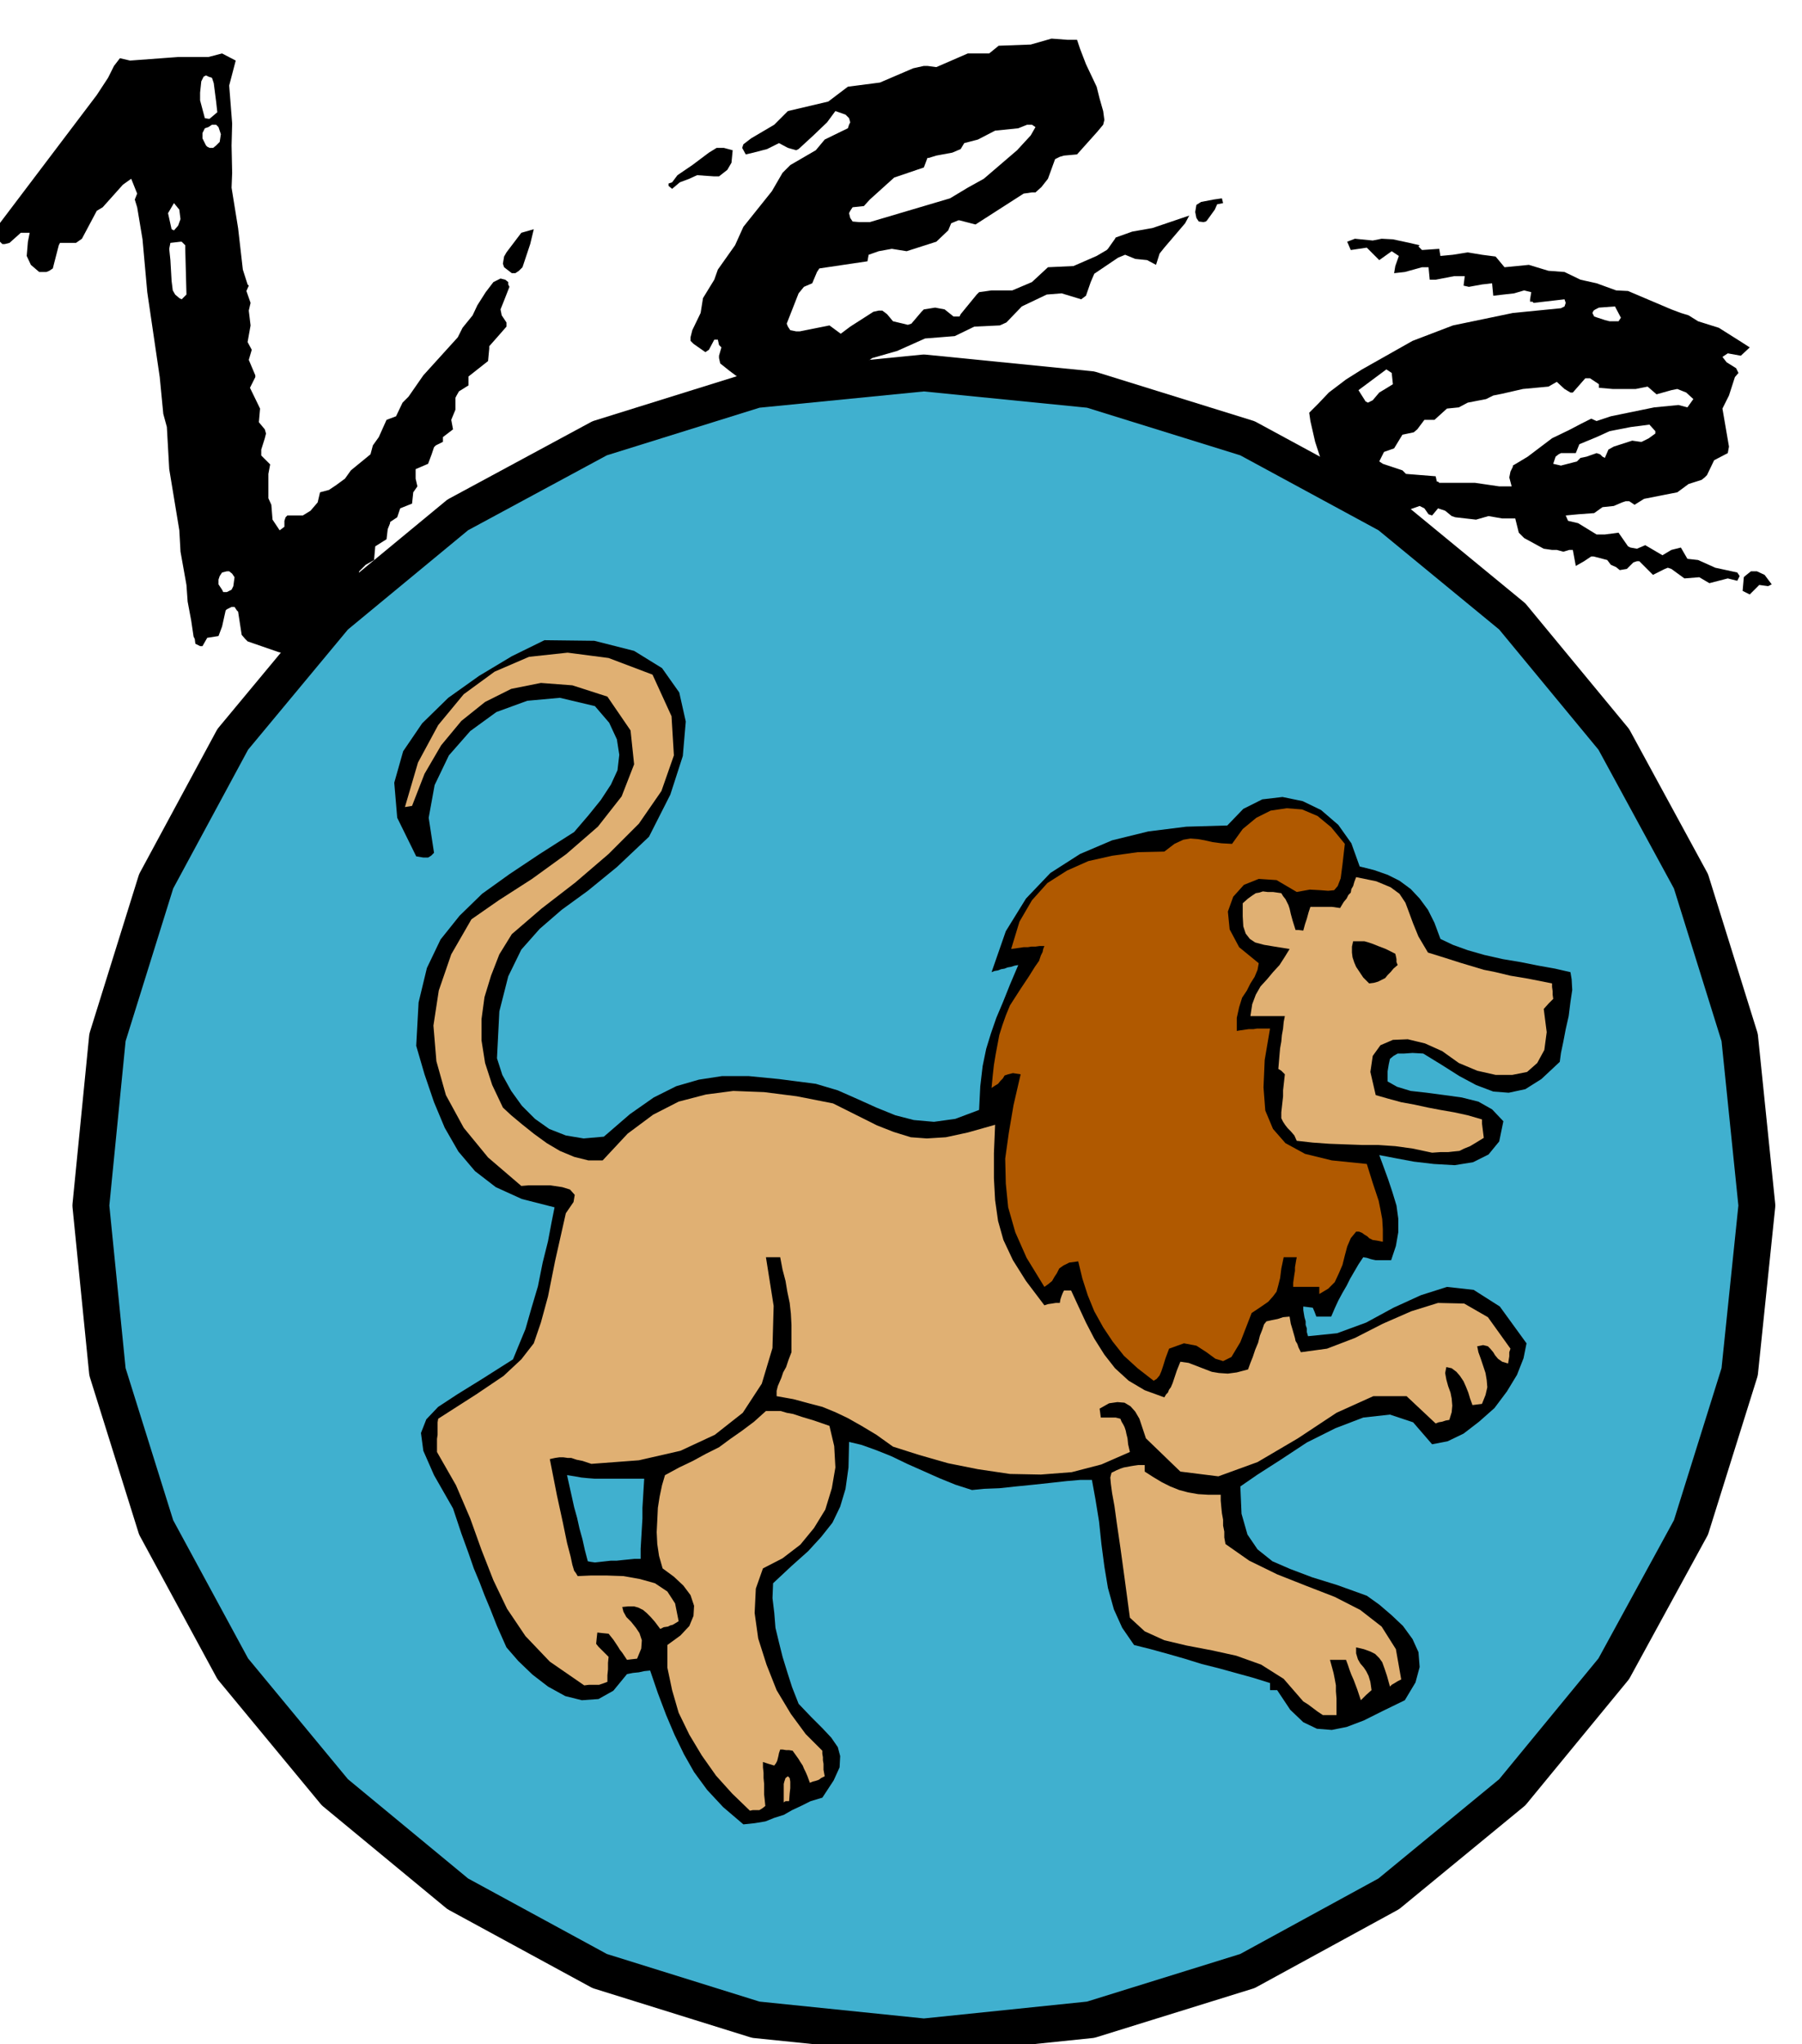
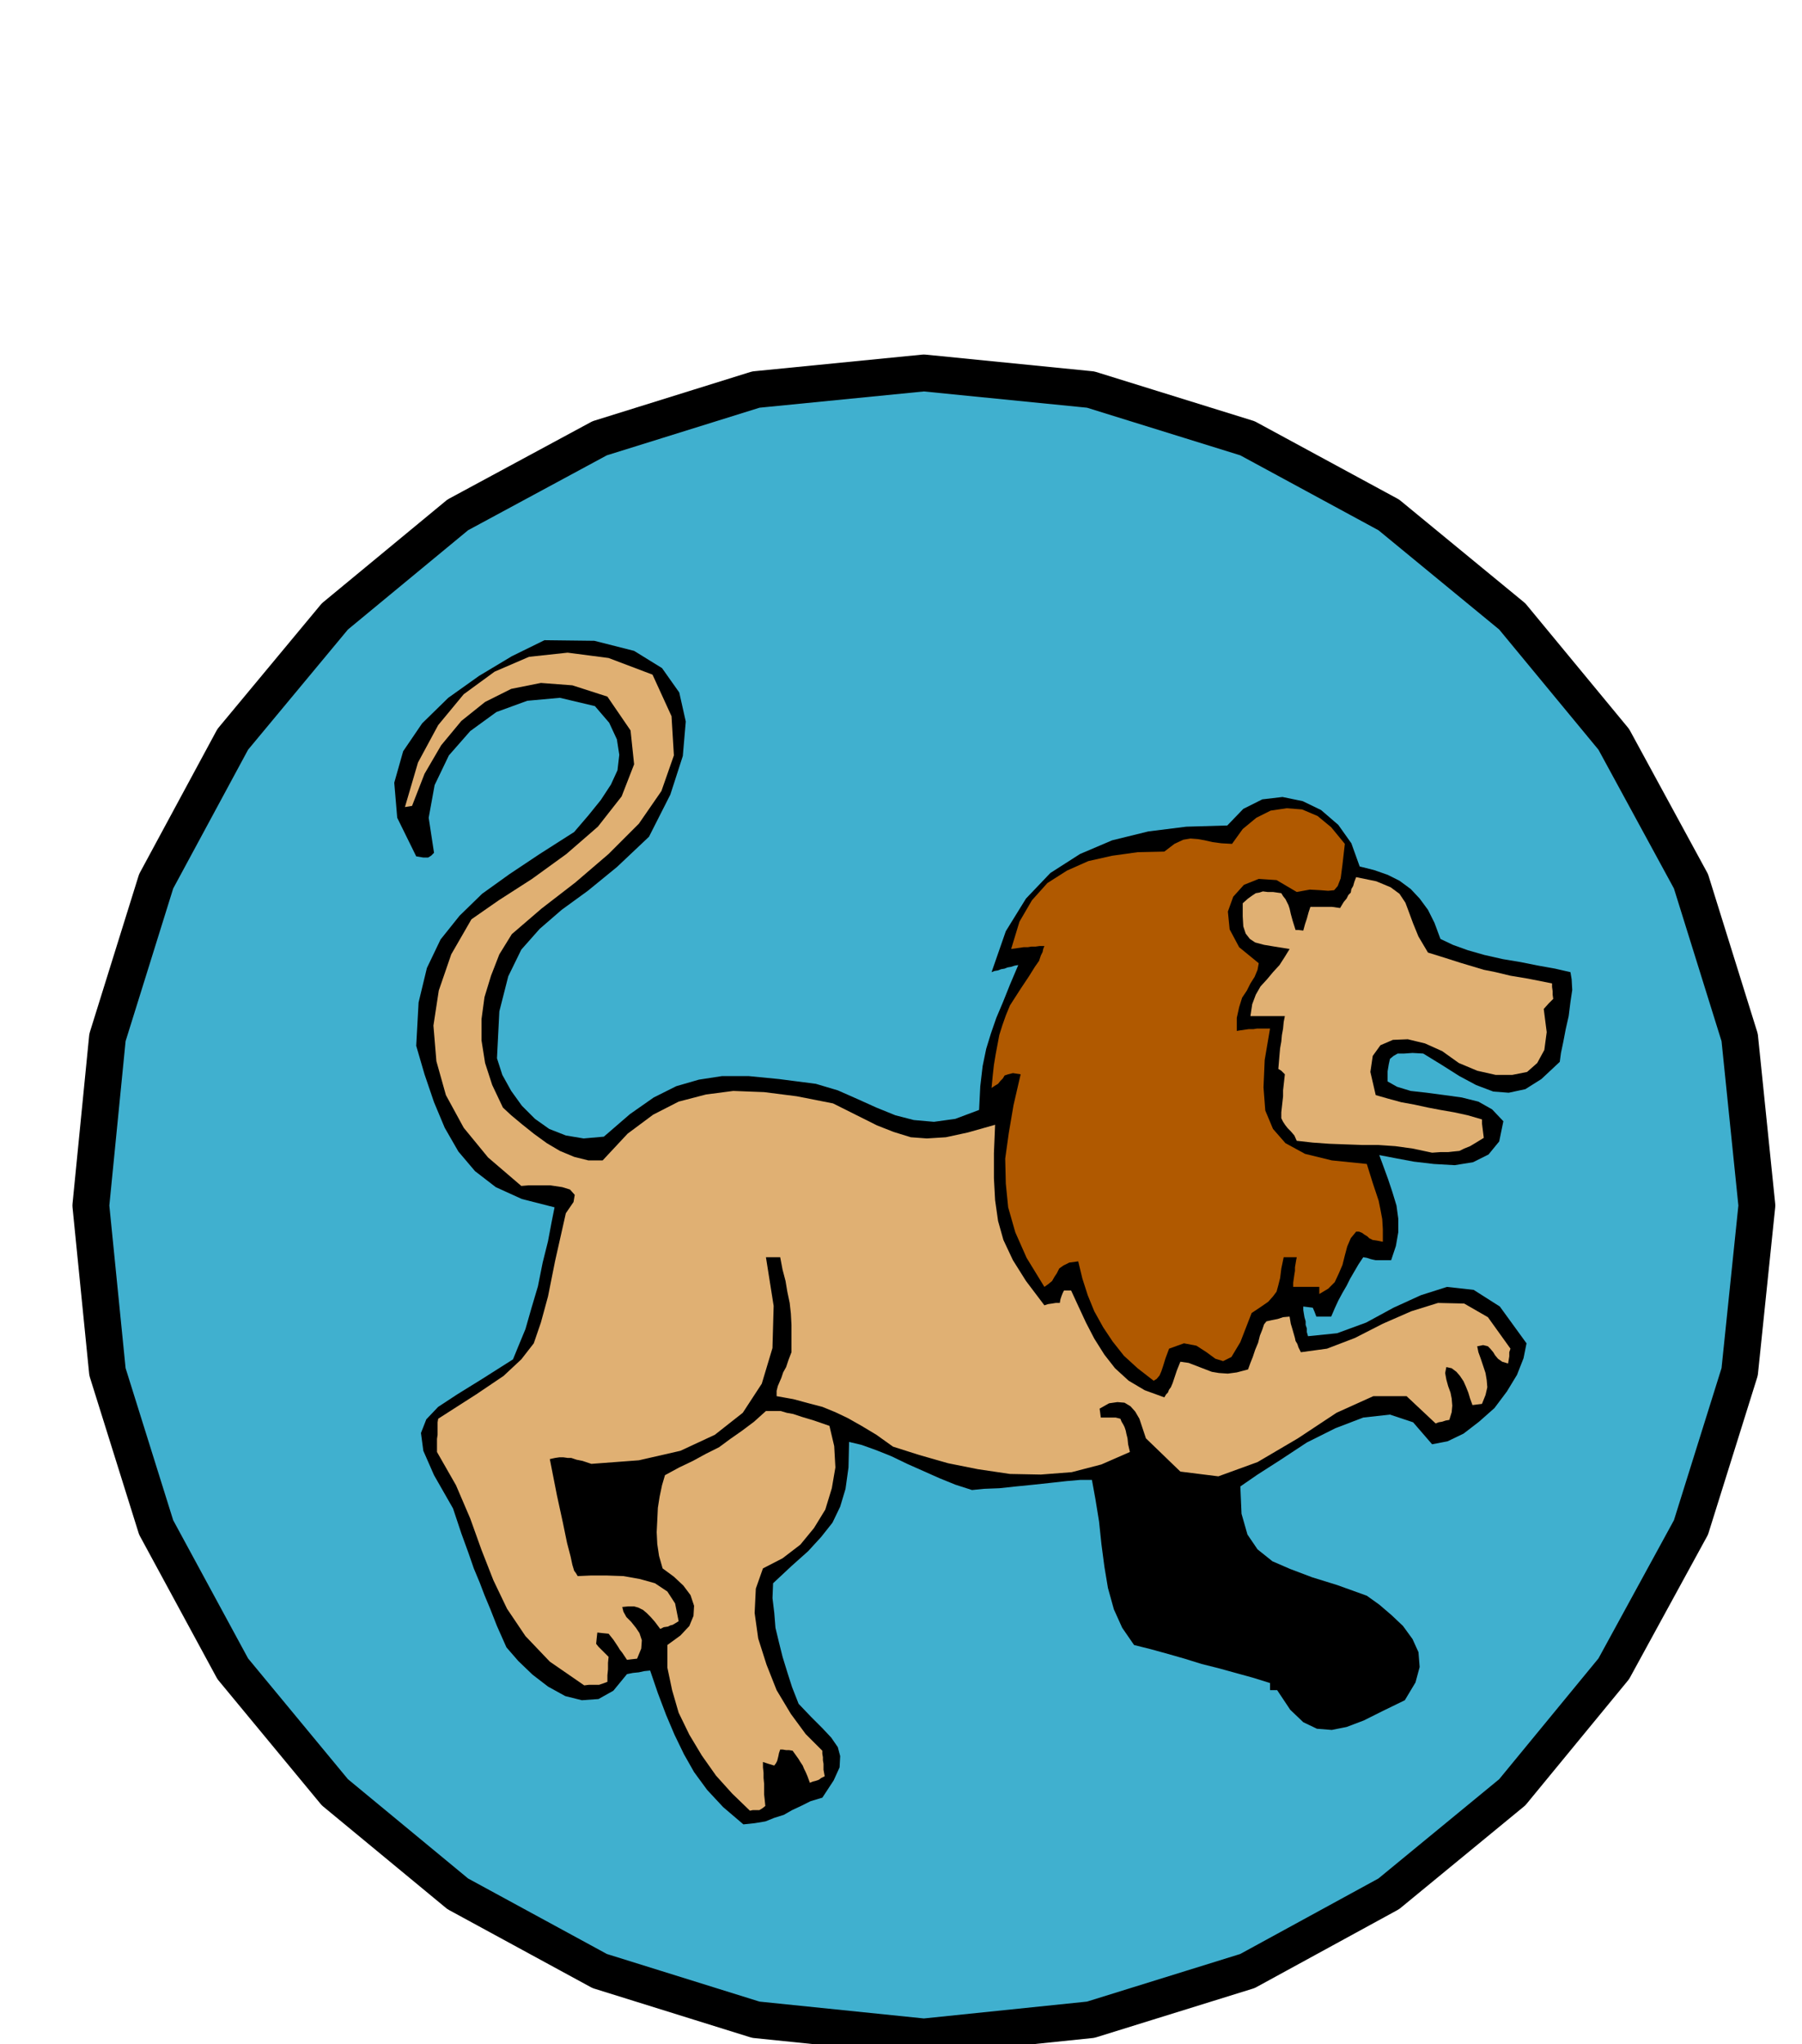
<svg xmlns="http://www.w3.org/2000/svg" fill-rule="evenodd" height="556.198" preserveAspectRatio="none" stroke-linecap="round" viewBox="0 0 3035 3442" width="490.455">
  <style>.brush1{fill:#40b0cf}.brush2{fill:#000}.pen2{stroke:none}.brush3{fill:#e0b073}</style>
  <path class="brush1" style="stroke:#000;stroke-width:62;stroke-linejoin:round" d="m1556 628 281 28 264 82 238 129 208 171 171 207 130 239 82 263 29 283-29 280-82 262-130 238-171 208-208 171-238 130-264 82-281 29-283-29-263-82-239-130-207-171-172-208-129-238-82-262-28-280 28-283 82-263 129-239 172-207 207-171 239-129 263-82 283-28z" />
  <path class="pen2 brush2" d="m1252 3072-34-29-27-29-22-30-17-30-16-33-14-33-14-37-13-38-10 1-9 2-10 1-10 2-23 28-25 14-28 2-28-7-29-16-26-20-24-23-20-23-16-36-11-28-10-24-8-21-10-24-9-26-12-33-14-42-32-56-18-41-4-30 9-23 20-21 32-21 42-26 52-33 9-22 12-29 10-35 11-37 8-40 9-36 6-32 5-25-55-14-44-20-35-27-28-33-23-40-18-43-16-47-14-48 4-73 14-58 23-48 32-40 38-37 46-33 51-34 58-37 24-28 21-26 17-26 11-24 3-26-4-26-13-28-24-28-59-14-55 5-52 19-44 32-36 41-24 50-10 55 9 59-5 5-5 3h-8l-6-1-6-1-32-65-5-59 15-53 32-47 44-43 52-37 55-33 55-27 84 1 67 17 47 29 29 41 11 49-5 58-21 65-36 71-54 51-49 40-44 32-37 32-31 35-22 45-15 59-4 79 9 28 15 27 18 25 22 22 24 17 28 11 30 5 34-3 44-38 40-28 38-19 38-11 39-6h45l51 5 62 8 37 11 34 15 31 14 32 13 31 8 34 3 36-5 40-15 2-40 4-34 6-29 8-26 9-26 11-26 12-30 14-33-6 1-6 2-6 1-5 2-6 1-5 2-6 1-5 2 24-69 34-55 41-43 50-32 54-23 61-15 64-8 69-2 27-28 32-16 34-4 34 7 31 15 29 25 22 31 14 39 24 6 23 8 20 10 19 14 15 16 14 19 11 22 10 27 21 10 25 9 28 8 31 7 30 5 30 6 28 5 26 6 2 12 1 18-3 20-3 24-5 22-4 21-4 19-2 15-31 29-27 17-28 6-26-2-29-11-28-15-30-19-31-19-18-1-14 1h-11l-7 4-6 5-2 9-2 12v17l16 9 23 7 27 3 30 4 29 4 28 7 23 13 19 20-7 34-18 22-26 13-31 5-35-2-34-4-32-6-26-5 7 19 8 22 7 21 7 23 3 22v23l-4 23-8 24h-26l-5-1-4-1-6-2-6-1-8 12-7 12-7 12-6 12-7 12-7 13-6 13-6 14h-25l-3-8-3-7-8-1-8-1v6l1 6 1 6 2 7v6l2 6v6l2 7 49-5 49-18 46-25 46-21 44-14 45 5 44 28 45 62-5 25-11 28-17 28-21 28-26 23-26 20-27 13-26 5-32-37-39-13-45 5-47 18-48 24-44 29-39 25-29 20 2 46 10 35 17 25 25 20 30 13 37 14 42 13 50 18 21 15 21 18 19 18 16 22 10 22 2 25-7 26-18 30-37 18-32 16-29 11-25 5-25-2-23-11-22-21-22-33h-12v-12l-29-9-29-8-29-8-28-7-29-9-28-8-29-8-28-7-20-29-14-31-10-36-6-36-5-38-4-38-6-37-6-33h-20l-23 2-27 3-28 3-30 3-28 3-26 1-20 2-28-9-27-11-27-12-27-12-27-13-25-10-25-9-21-5-1 43-5 36-9 30-13 27-19 24-22 24-28 25-31 29-1 25 3 25 2 25 6 25 6 24 8 26 8 25 11 28 21 22 19 19 15 16 11 16 4 15-1 19-10 22-19 29-20 6-16 8-15 7-14 8-16 5-15 6-18 3-19 2z" />
  <path class="pen2 brush3" d="m1263 3049-30-29-27-30-24-34-21-35-18-37-11-38-8-38v-38l22-16 15-16 7-17 1-17-6-18-12-16-16-15-19-14-6-21-3-20-1-20 1-20 1-21 3-19 4-19 5-17 24-13 23-11 22-12 22-11 19-14 20-14 20-15 20-18h25l10 3 11 2 15 5 20 6 26 9 8 34 2 36-6 35-11 36-19 31-23 28-30 23-33 17-12 34-2 41 6 43 14 44 17 43 24 40 25 34 28 28v5l1 6v5l1 6v10l2 11-6 3-4 3-3 1-3 1-4 1-5 2-4-11-3-7-3-6-2-5-4-6-3-5-5-7-5-7-6-1h-5l-6-1h-4l-2 6-1 5-1 4-1 4-2 4-3 4-10-3-9-3v9l1 9v9l1 10v18l1 9 1 10-5 4-5 3h-11l-5 1z" />
-   <path class="pen2 brush3" d="M1320 3035v-31l1-4 2-6 4-3 3 3 1 6v11l-1 9-1 13h-6l-3 2zm908-147-9-6-8-6-8-6-8-5-33-38-38-24-42-15-41-9-42-8-38-9-33-15-25-23-9-67-7-51-6-41-4-29-4-22-2-15-1-11 2-8 8-4 7-3 6-2 6-1 5-1 6-1 7-1h11v11l14 9 15 9 14 7 15 6 15 4 17 3 17 1h21v10l1 11 1 10 2 11v10l2 10v10l2 11 40 28 47 23 48 19 49 19 43 22 36 28 24 38 9 51-6 3-5 3-5 3-3 3-5-18-4-12-4-11-5-7-7-7-8-4-11-4-13-3v10l3 10 4 7 6 7 4 6 4 8 3 10 2 14-9 8-9 9-3-9-3-9-3-8-3-8-4-9-3-8-3-9-3-8h-27l3 11 3 11 2 10 2 11v10l1 12v28h-23z" />
  <path class="pen2 brush3" d="m984 2838-58-40-41-43-31-46-23-48-20-51-19-53-24-56-32-56v-22l1-7v-21l1-6 64-41 46-31 30-28 21-27 12-35 12-44 12-60 18-80 13-19 2-12-8-9-13-4-20-3h-37l-12 1-56-48-41-50-30-55-16-57-5-60 9-59 21-61 34-59 46-32 56-36 58-42 53-46 40-51 21-54-6-57-39-57-59-19-53-4-50 10-44 22-40 32-34 41-28 48-21 54-6 1-6 1 22-75 34-63 43-52 52-38 58-25 65-7 69 9 74 28 32 70 4 66-21 60-38 55-51 51-56 48-57 44-50 43-21 34-14 36-11 36-5 37v36l6 38 12 37 18 38 14 13 18 15 20 16 22 16 22 13 24 10 24 6h24l42-45 43-32 43-22 46-12 46-6 52 2 55 7 61 12 40 20 34 17 28 11 29 9 27 2 32-2 37-8 46-13-2 48v42l2 37 5 35 9 32 16 34 22 35 31 41 6-2 7-1 6-1h7l1-6 2-6 2-5 2-4h12l12 26 13 28 14 27 17 27 18 23 23 21 27 16 33 12 3-5 3-3 2-5 3-4 3-7 3-9 4-12 6-15 14 2 13 5 13 5 13 5 12 2 15 1 15-2 19-5 4-11 4-10 4-12 5-12 3-12 4-10 3-9 4-5 9-2 10-2 9-3 11-1 2 12 3 10 2 7 2 7 1 5 3 5 2 6 4 8 44-6 47-18 47-24 48-21 45-14 44 1 40 23 38 53-2 6v7l-1 6-1 6-10-3-7-5-5-6-3-5-5-6-4-4-8-2-10 2 2 10 4 11 4 12 4 12 2 12 1 12-3 13-6 15-8 1-8 1-4-11-3-10-4-10-4-9-6-9-6-7-8-6-9-2-2 10 2 11 3 11 4 11 2 10 1 12-1 11-4 13-6 1-6 2-6 1-5 2-49-46h-56l-62 28-65 43-68 40-66 24-64-8-58-56-6-18-5-15-7-12-8-9-10-6-12-1-14 2-16 9 1 7 1 8h25l8 2 2 5 3 5 2 4 2 6 1 5 2 8 1 10 3 13-48 21-50 13-52 4-52-1-54-8-50-10-49-14-44-14-28-20-25-15-23-13-21-10-22-9-23-6-26-7-28-5v-9l2-8 3-7 3-7 3-9 5-9 4-12 5-13v-46l-1-19-2-18-4-19-3-18-5-19-4-21h-24l13 82-2 71-18 60-32 49-47 37-58 27-70 16-80 6-15-5-10-2-9-3h-6l-7-1h-7l-7 1-9 2 12 61 10 46 7 34 6 23 3 14 3 10 3 4 3 5 22-1h27l28 1 28 5 25 7 21 14 13 20 6 30-5 3-5 3-4 1-4 2-7 1-6 3-9-12-7-8-7-7-6-5-8-4-7-2h-10l-10 1 2 8 5 9 8 8 8 10 6 9 4 12-1 14-7 17-9 1-8 1-4-6-4-6-4-5-3-5-4-6-4-6-4-5-4-5-10-1-9-1-1 9-1 10 4 5 6 6 5 5 6 6-1 10v11l-1 10v11l-8 3-6 2h-17l-8 1z" />
-   <path class="pen2 brush1" d="m1002 2631-7-1-5-1-5-19-4-18-5-18-4-18-5-18-4-18-4-18-4-18 13 2 11 2 10 1 13 1h83l-1 16-1 17-1 16v18l-1 17-1 17-1 17v17h-11l-10 1-10 1-9 1h-10l-9 1-9 1-9 1z" />
  <path class="pen2" style="fill:#b05900" d="m1943 2325-27-21-23-21-19-24-16-24-15-27-11-27-9-28-7-29-15 2-10 5-7 5-4 8-4 6-4 7-6 5-7 5-30-49-19-43-12-42-4-40-1-42 6-43 8-47 12-52-13-2-8 2-6 2-3 5-4 4-4 5-5 3-6 4 2-21 2-18 3-18 3-16 3-16 5-16 6-17 7-17 18-28 14-21 10-16 7-10 3-9 3-6 1-5 2-5h-8l-7 1h-7l-6 1h-7l-7 1-7 1-7 1 14-46 21-36 26-29 33-21 36-16 40-9 43-6 45-1 17-13 15-7 12-2 13 1 11 2 13 3 15 2 18 1 18-25 23-19 24-12 27-4 26 2 26 11 23 19 23 28-4 35-3 23-5 13-6 7-10 1-13-1-18-1-22 4-34-20-30-2-25 10-18 20-9 25 3 30 16 30 33 27-2 11-5 12-7 11-6 12-8 12-5 16-4 18v22l6-1 7-1 7-1h8l6-1h22l-9 53-2 46 3 39 13 31 21 24 33 18 45 11 59 6 5 16 5 16 5 15 5 15 3 15 3 16 1 17v21l-10-2-7-1-6-3-3-3-5-3-4-3-5-2h-5l-9 11-6 14-4 15-4 16-6 14-7 15-11 11-15 9v-12h-44v-7l1-7 1-7 1-6v-6l1-6 1-6 1-5h-22l-4 19-2 16-3 12-3 11-6 8-8 9-13 9-15 10-19 49-15 25-14 7-13-4-15-11-17-11-21-4-25 9-6 16-4 13-3 9-3 7-5 6-5 3z" />
  <path class="pen2 brush3" d="m2412 1941-33-7-29-4-29-2h-27l-28-1-27-1-28-2-27-3-4-9-6-7-5-5-4-5-4-6-3-6v-10l1-9 1-9 1-9v-10l1-9 1-9 1-9-6-6-5-3 1-12 1-12 1-11 2-11 1-11 2-11 1-11 2-10h-58l3-20 6-16 8-14 11-12 10-12 11-12 9-14 8-13-25-4-18-3-15-4-9-6-7-9-4-12-1-17v-22l9-8 7-5 6-4 6-1 6-2 8 1h9l14 2 3 5 4 5 2 4 3 6 2 6 2 9 3 11 5 16h5l8 1 3-11 3-9 3-11 3-9h36l7 1 7 1 6-10 5-6 3-6 4-4 1-6 3-5 2-7 3-8 34 7 24 10 15 11 10 15 6 16 7 19 9 22 16 27 29 9 25 8 20 6 20 6 20 4 25 6 30 5 40 8v6l1 7v6l1 7-8 8-8 9 5 39-4 30-12 22-17 15-25 5h-28l-31-7-31-13-28-20-29-13-29-7-25 1-21 9-13 18-4 27 9 39 21 6 22 6 22 4 23 5 21 4 23 4 23 5 24 7v7l1 8 1 8 1 8-13 8-10 6-10 4-8 4-10 1-9 1h-13l-14 1z" />
-   <path class="pen2 brush2" d="m2306 1656-10-10-6-9-6-9-3-7-3-9-1-8v-10l2-9h19l7 2 6 2 10 4 13 5 16 8 1 4 1 5v5l2 5-7 6-5 6-5 5-4 5-6 3-6 3-7 2-8 1zM353 200l13-11-2-18-4-31-3-9-6-2-4-2-4 2-4 8-2 19v13l8 30 6 1h2zm6 49 5-4 6-6 2-13-4-12-4-4h-7l-6 4-6 2-4 8v9l6 12 2 2 4 2h6zm-76 110 6 27 4 2 7-8 4-11-2-16-9-11-10 17zm21 48-17 2-2 10 2 19 2 35 2 16 4 7 7 6 4 2 8-8v-2l-2-75v-6l-6-6h-2zm78 590 8-4 3-6 2-15-4-6-5-4h-4l-8 2-4 6-2 6v8l6 9 2 4h6zm496-605 21-6-6 25-13 39-6 6-6 4h-6l-13-10-2-6 2-12 4-7 25-33zm-647-43-4-13 4-10-10-25-14 10-34 38-10 6-25 47-10 7h-27l-2 4-8 31-2 8-6 4-5 2H66l-14-12-7-15 2-24 3-15H35l-19 17-8 2H4l-6-6-6-11v-8l171-226 19-29 10-20 10-13 17 4 81-6h51l23-6 23 12-11 42 5 64-1 37 1 46-1 25 11 68 8 70 8 25 2 2-4 9 7 20-3 13 3 25-5 28 7 13-5 17 11 26v3l-9 18 17 35-2 23 10 12 2 7-2 8-6 19v10l15 15-3 16v41l5 11 2 25 12 18 8-6v-10l2-6 3-3h26l13-8 12-14 4-17 15-4 12-8 15-11 10-14 33-27 4-15 10-14 13-29 16-6 11-23 10-10 25-36 58-64 8-16 17-21 8-17 14-22 13-17 12-6 8 2 5 4v4l2 4-9 23-6 15 2 10 8 12v7l-14 16-15 17v4l-2 21-33 26v15l-16 10-4 7-2 4v20l-7 17 3 16-17 13v8l-12 6-3 3-4 12-6 16-21 9v16l3 13-7 10-2 19-20 8-5 15-12 8v2l-4 10-2 17-19 12-2 23-14 8-11 11-4 20-6 13-29 41-18 40-19 25-12 6-19-2-29-7-52-18-4-4-6-7-6-39-2-2-4-6h-5l-8 4-2 2-6 27-6 16-19 3-8 14h-4l-8-4-1-8-2-4-4-27-6-32-2-28-10-56-2-36-17-103-4-71-6-22-6-62-21-143-8-89-9-54zm1505-121 8-14-6-4h-8l-15 6-39 4-29 15-23 6-6 10-14 6-27 5-13 4h-2l-6 16-50 17-41 37-10 11-19 2-4 6-2 4 2 8 4 6 11 1h18l135-40 30-18 27-15 56-48 23-25zm308 108 14-2 2 8-10 2-4 9-13 18-2 2-4 1-8-1-4-6-2-10 2-12 8-5 21-4zm-620-143-17-6-14 19-23 22-25 23-4 2-14-4-15-8-20 10-23 6-13 3-6-11 2-6 13-10 39-23 23-23 68-16 33-25 54-7 56-24 18-4h6l15 2 53-23h36l16-13 54-2 35-10 27 2h16l5 15 10 26 18 38 5 20 6 21 2 15-2 8-10 12-34 38-22 2-7 2-4 2-4 2-12 33-11 14-10 9h-6l-14 2-81 52-27-7h-2l-12 5-5 12-20 19-50 16-25-4-22 4-17 6-2 11-81 12-4 6-8 19-14 6-9 11-20 51 2 5 4 6 10 2h6l50-10 19 14 16-12 39-25 9-2h6l8 6 10 12 17 4 8 2 6-2 17-20 4-4 19-3 16 3 15 12h10l2-4 27-33 4-4 21-3h35l33-14 27-25 43-2 39-17 17-10 2-2 12-17 1-2 28-10 34-6 62-21-7 13-35 41-8 10-6 19-15-8-20-2-17-7-12 5-40 27-6 14-8 23-8 6-33-10-25 2-42 20-26 27-11 5-43 2-33 16-50 4-47 21-42 12-16 11h-15l-37 8-54 25-26 19-15 12-16-14-21-13-21-12-20-15-15-12-2-9v-4l4-14-4-4-2-9h-6l-9 17-6 4-20-14-5-5v-6l3-12 14-29 4-25 19-31 6-17 29-41 14-31 48-60 18-31 13-13 43-25 15-18 39-19 2-6 2-4-2-7-6-6zm-292 125-6-5v-4l6-2 9-12 25-17 28-21 13-8h12l15 4-2 21-7 12-14 11h-8l-29-2-13 6-16 6-13 11zm1486 457-2 6 13 3 27-7 6-6 10-2 17-6 6 2 4 4 4 2 6-14 9-5 31-10 14 2h2l12-6 11-8v-4l-10-11-15 2-16 2-36 7-22 10-29 12-6 15h-25l-4 2-5 4-2 6zm93-234h15l4-6-10-19-27 2-6 3-3 2-2 4 2 4 1 2 6 2 12 4 8 2zm-380 220-8 16 6 4 33 11 6 6 50 4 2 9h2l2 2h60l41 6h21l-4-15 2-10 4-8v-2l25-15 41-31 29-14 21-11 16-8 9 4 24-8 73-15 41-4 15 4 10-14-12-11-15-6-10 2-25 7-15-13-20 4h-39l-23-2v-6l-15-10h-8l-21 24h-4l-10-6-13-12-14 8-43 4-35 8-15 3-12 6-31 6-15 8-20 2-21 19h-17l-12 16-6 5-19 4-14 23-17 6zm4-139-47 35 12 19 4 2 4-2 4-2 11-13 10-6 13-8-2-19-9-6zm649 362-6 3-15-2-16 16-12-6 2-23 2-2 10-8h10l13 6 12 16zm-709-563-6-14 13-5 30 3 15-3 19 1 28 6 17 4-2 2 6 6 29-2 2 12 21-2 25-4 24 4 23 3 15 18 41-4 33 10 27 2 27 13 27 6 33 12 20 1 73 31 16 6 13 4 16 10 35 11 19 12 19 12 14 9-15 14-22-4-9 6 7 9 16 10 4 8-6 7-10 31-11 22 11 64-2 11-23 12-12 25-4 4-5 4-22 7-19 14-56 11-16 10-9-6h-6l-6 2-14 6-19 2-14 10-27 2-21 2 4 9 17 4 31 19h14l23-3 16 23 4 2 11 2 14-6 29 17 15-9 16-4 11 19 18 2 29 13 37 8 4 6-4 8-16-4-31 8-17-10-25 2-22-16-6-2-5 2-20 10-23-23h-4l-6 2-11 11-12 2-6-5-9-4-6-8-23-6h-4l-12 8-14 8-5-27h-6l-10 3-11-3h-8l-14-2-33-18-4-4-5-5-6-24h-22l-23-4-21 6-35-4-6-2-11-9-12-4-10 12-6-2-7-10-8-4-17 6h-18l-25-16-25 4-10-11-17-2-22-4-11 2-8-14-6-21-17-52-8-35-2-14 15-15 18-19 29-22 27-17 85-48 68-26 101-21 81-8 6-3 2-6-2-6-52 6-2-2h-4v-4l2-12-12-3-17 5-18 2-17 2-2-21-17 2-22 4-9-2 2-16h-18l-31 6h-10l-2-21h-11l-29 8-18 2 2-12 6-17-12-8-21 15-21-21-27 4z" />
</svg>